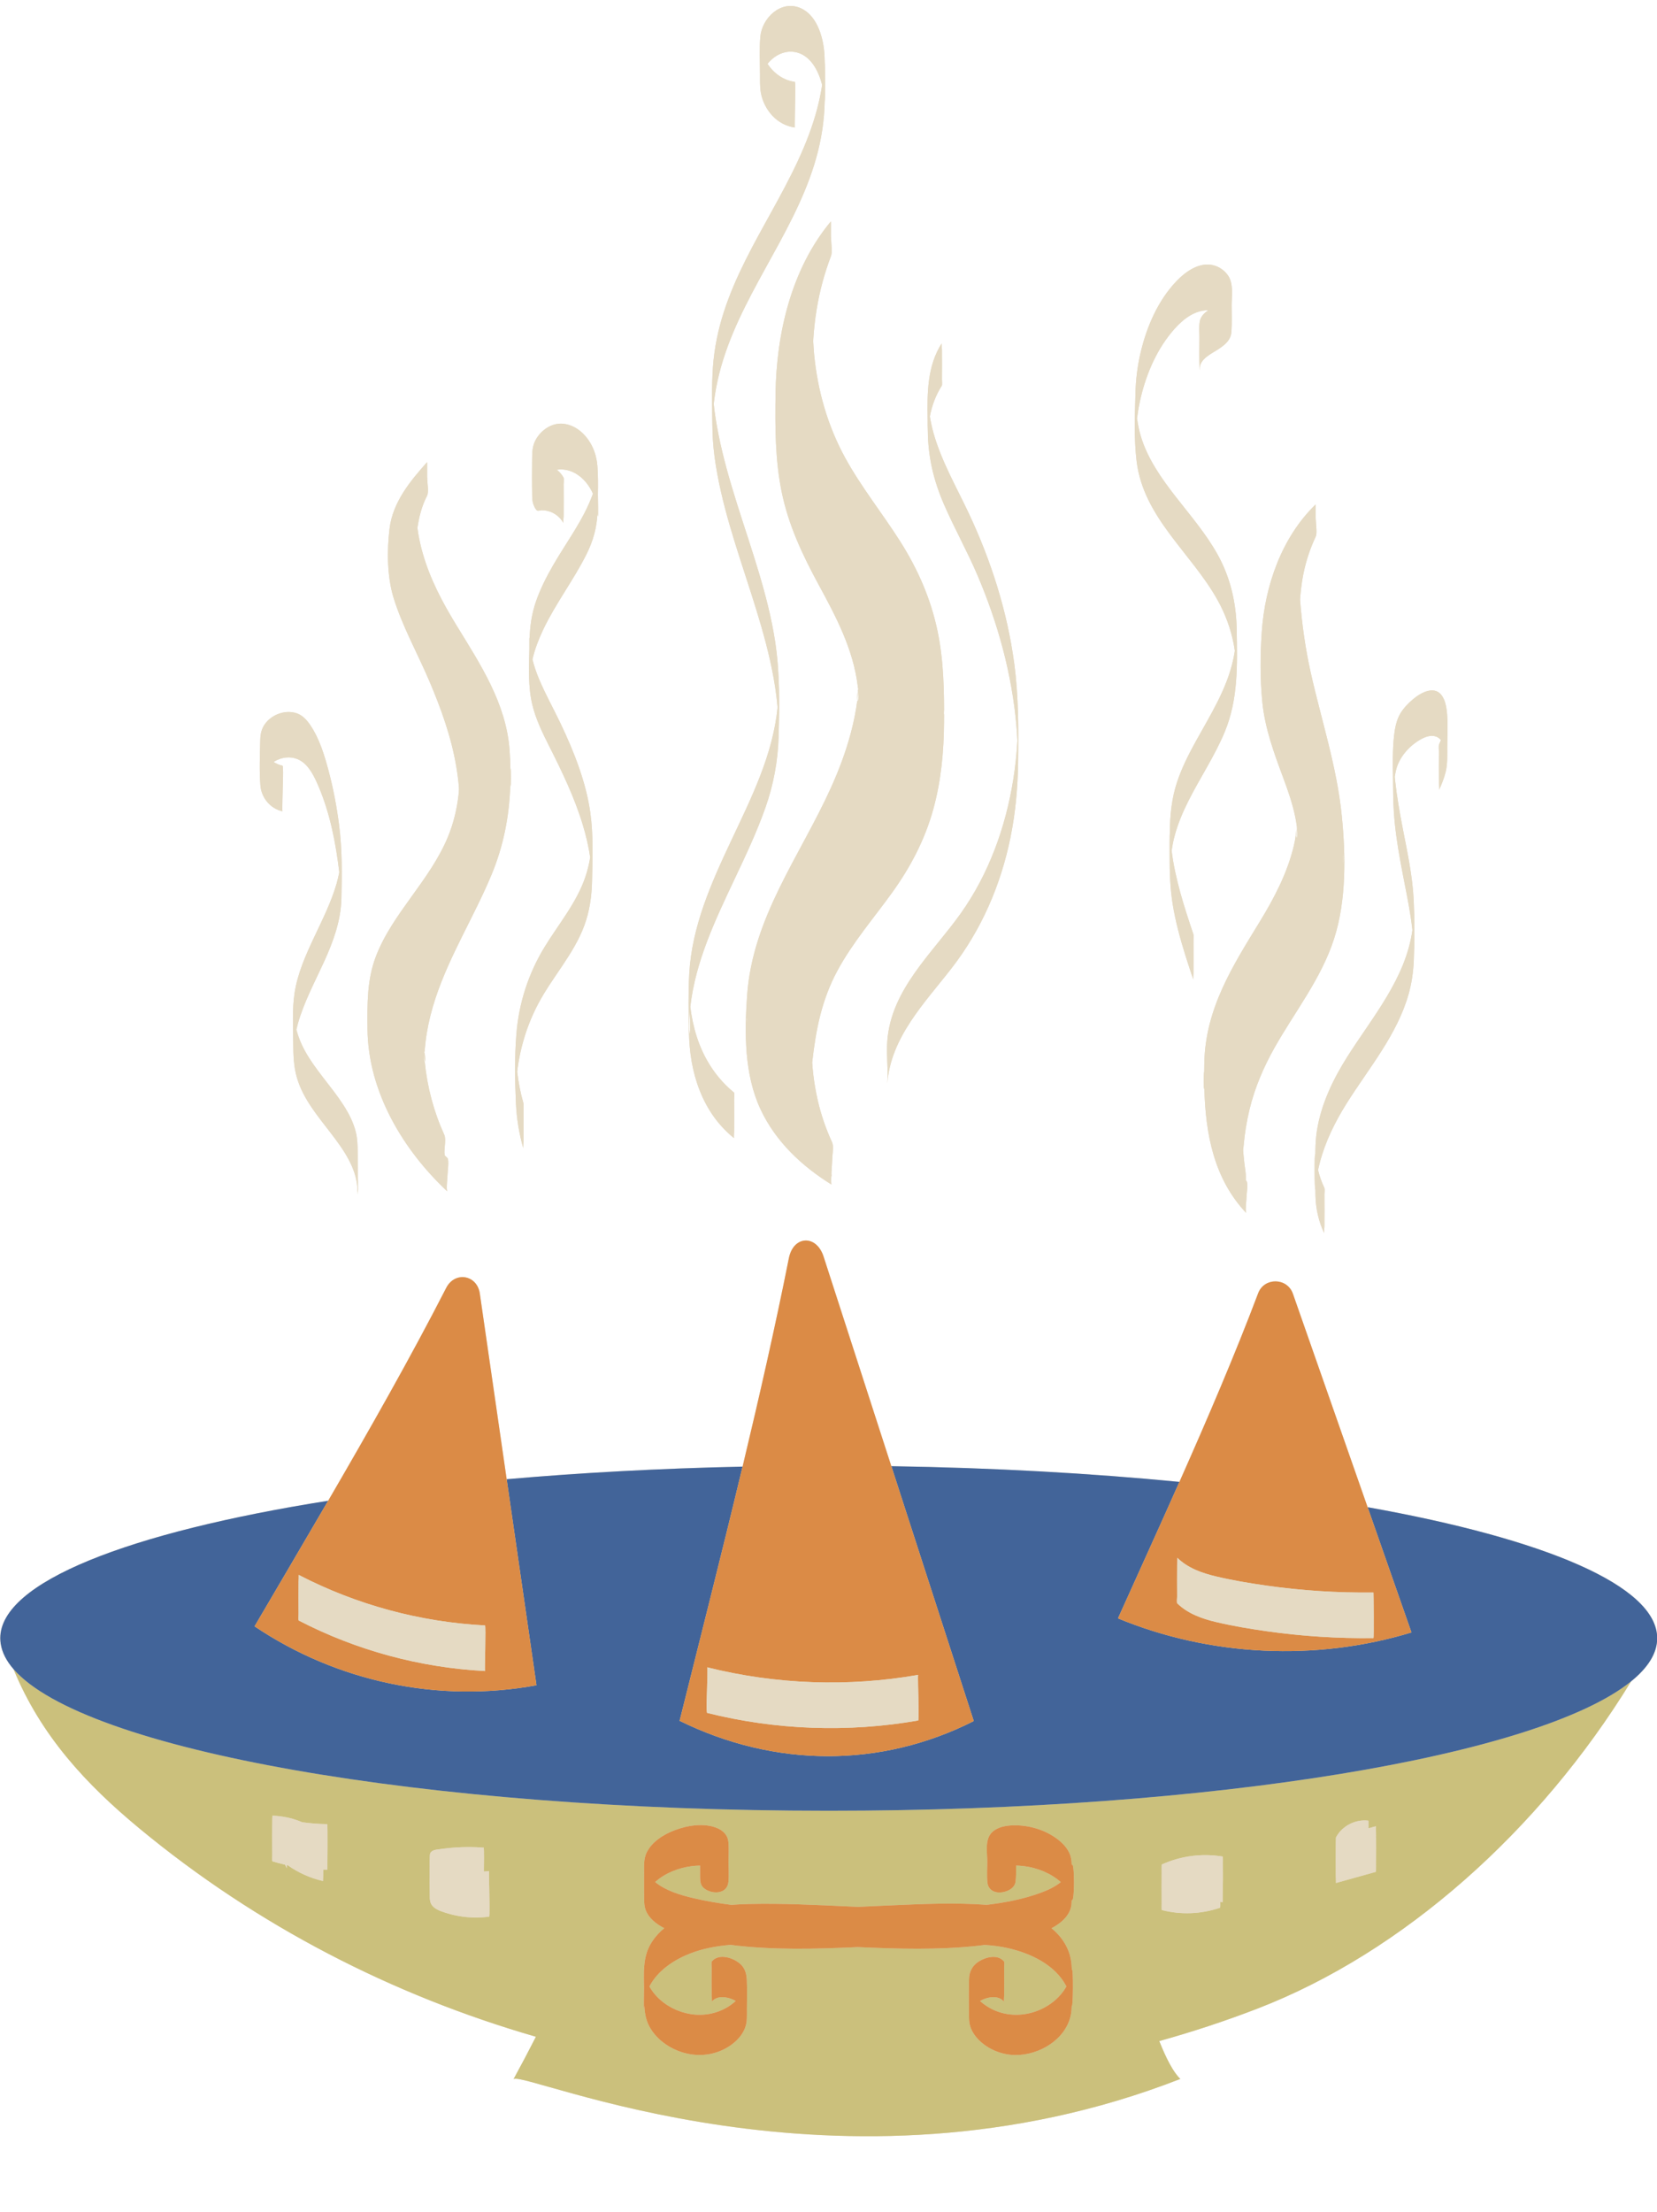
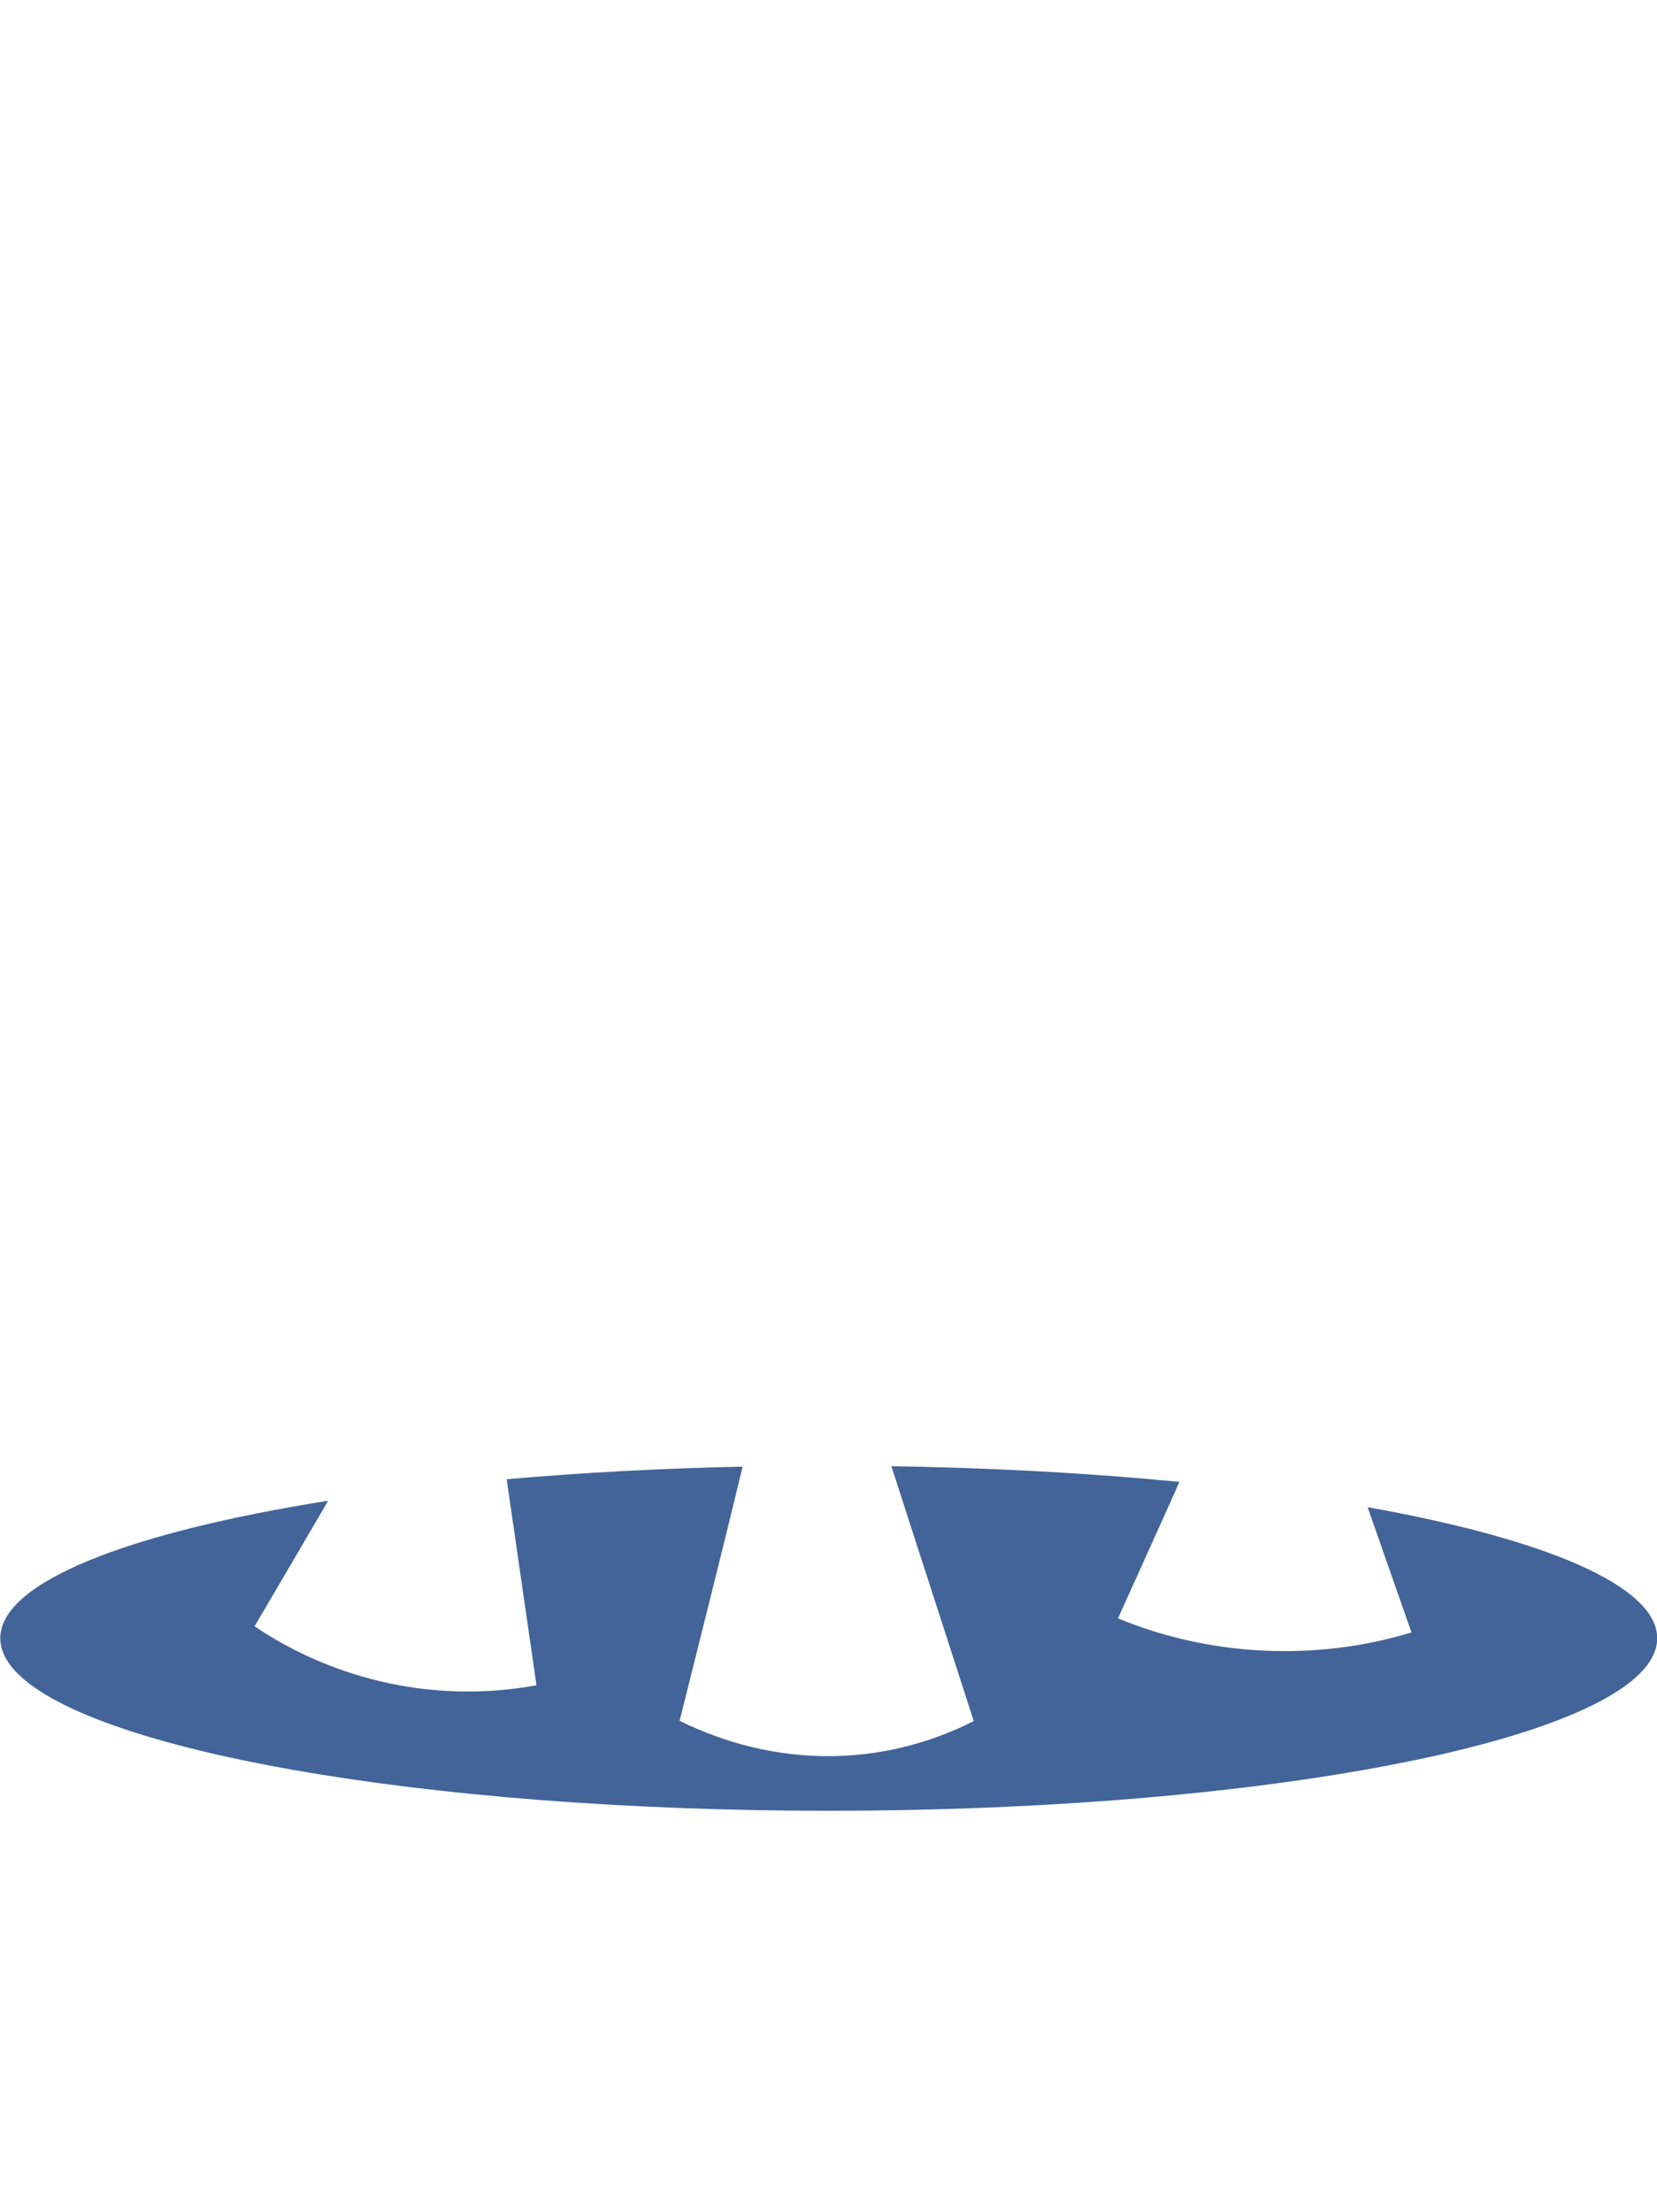
<svg xmlns="http://www.w3.org/2000/svg" height="517.5" preserveAspectRatio="xMidYMid meet" version="1.0" viewBox="-0.0 -1.4 387.8 517.5" width="387.8" zoomAndPan="magnify">
  <g id="change1_2">
-     <path d="M387.845,381.853c0,3.481-2.117,6.859-6.098,10.082 c-21.445,35-53.415,63.45-87.503,76.584c-7.507,2.893-15.164,5.413-22.932,7.574 c1.628,4.085,3.296,7.317,4.929,8.856c-79.857,31.187-153.672-2.115-156.057,0.055 c1.79-3.269,3.547-6.597,5.242-9.924c-33.442-9.65-65.258-25.905-92.892-48.807 C20.226,416.074,9.598,404.735,3.161,389.075c-1.671-1.925-2.678-3.899-2.986-5.909 c-0.058-0.012-0.116-0.022-0.174-0.034l0.166-0.013c-0.062-0.421-0.104-0.843-0.104-1.267 c0-13.128,30.115-24.79,76.741-32.162c9.565-16.427,19.32-33.588,27.628-49.803 c2.021-3.945,7.228-3.065,7.863,1.321l6.287,43.444c17.268-1.518,35.814-2.53,55.208-2.947 c3.933-16.427,7.696-32.984,10.832-48.753c1.062-5.337,6.444-5.588,8.127-0.387l15.862,49.037 c23.949,0.373,46.68,1.653,67.417,3.673c6.531-14.694,13.037-29.852,18.425-44.131 c1.419-3.76,6.807-3.685,8.135,0.108l17.488,49.943C361.556,358.601,387.845,369.588,387.845,381.853z M285.003,139.061c1.763,3.181,3.027,6.616,3.732,10.185c0.106,0.535,0.178,1.076,0.259,1.615 c-0.091,0.587-0.192,1.173-0.312,1.755c-1.467,7.061-5.369,13.164-8.804,19.391 c-1.683,3.052-3.271,6.177-4.377,9.49c-1.273,3.814-1.668,7.715-1.711,11.716 c-0.001,0.067-0.002,0.135-0.002,0.202c-0.05,0.607-0.064,3.215-0.049,5.35 c-0.005,3.829,0.113,7.659,0.729,11.439c0.65,3.986,1.714,7.893,2.912,11.746 c0.611,1.964,1.26,3.915,1.913,5.864c-0.102-0.305,0.036-1.361,0.038-1.562 c0.013-1.257,0.016-2.514,0.016-3.771c-0.001-1.257-0.002-2.514-0.016-3.771 c-0.005-0.46,0.107-1.13-0.038-1.562c-2.138-6.379-4.252-12.85-5.092-19.55 c0.164-1.102,0.379-2.197,0.659-3.275c0.755-2.909,1.935-5.689,3.282-8.369 c2.719-5.41,6.13-10.469,8.468-16.071c3.219-7.714,2.96-15.75,2.828-23.981 c-0.099-6.219-1.468-12.218-4.523-17.671c-2.712-4.84-6.355-9.062-9.748-13.423 c-3.348-4.303-6.579-8.87-8.171-14.148c-0.417-1.383-0.693-2.79-0.886-4.211 c0.163-1.275,0.368-2.545,0.638-3.803c1.246-5.813,3.585-11.587,7.374-16.22 c1.98-2.421,4.621-4.879,7.877-5.217c0.245-0.026,0.496-0.027,0.747-0.017 c-0.86,0.63-1.695,1.396-1.924,2.481c-0.261,1.236-0.102,2.619-0.108,3.867 c-0.01,2.479-0.07,4.973,0.046,7.449c0.024,0.51,0.038-0.203,0.042-0.481 c0.253-2.119,2.923-3.263,4.47-4.304c0.916-0.616,1.843-1.316,2.413-2.282 c0.324-0.549,0.482-1.13,0.523-1.763c0.131-2.043,0.048-4.118,0.046-6.163 c-0.003-2.171,0.474-4.906-0.79-6.852c-0.797-1.226-2.096-2.145-3.515-2.494 c-3.267-0.803-6.46,1.479-8.593,3.707c-4.383,4.578-7.029,10.774-8.443,16.88 c-0.715,3.086-1.097,6.237-1.177,9.403c-0.132,5.22-0.358,10.604,0.269,15.807 C267.603,119.741,278.856,127.972,285.003,139.061z M302.813,196.44 c0.357-1.494,0.537-2.957,0.707-4.443c-0.1-0.753-0.223-1.501-0.374-2.245 c-0.627-3.091-1.665-6.067-2.755-9.008c-2.186-5.898-4.342-11.648-4.967-17.989 c-0.526-5.331-0.491-10.905-0.127-16.246c0.751-11.021,4.727-22.27,12.624-29.905 c-0.05,0.048-0.086,0.138-0.112,0.256c0.039-0.085,0.072-0.172,0.112-0.256c0,1.085,0,2.169,0,3.254 c0.021,0.232,0.036,0.417,0.036,0.523c-0,0.937,0.36,2.934-0.036,3.777 c-1.243,2.644-2.179,5.395-2.79,8.271c-0.277,1.305-0.485,2.625-0.643,3.952 c-0.099,0.837-0.156,1.676-0.224,2.516c0.445,5.803,1.246,11.479,2.521,17.162 c2.494,11.114,6.105,21.967,7.242,33.375c0.928,9.314,1.089,19.753-1.781,28.712 c-3.024,9.44-9.222,17.136-13.99,25.617c-2.531,4.502-4.564,9.243-5.802,14.309 c-0.685,2.802-1.15,5.665-1.399,8.545c-0.029,0.337-0.077,0.714-0.12,1.096 c0.027,0.276,0.057,0.609,0.093,1.052c0.105,1.287,0.266,2.566,0.45,3.843 c0.099,0.69,0.112,1.392,0.092,2.099c0.045,0.048,0.085,0.098,0.13,0.146 c0.458,0.483,0.036,3.124,0.036,3.777c0,0.559-0.374,3.421-0.036,3.777 c-7.592-8.005-9.565-18.509-9.841-29.182c-0.189,0.955-0.188-3.808-0.038-3.837 c0.005-0.697,0.013-1.394,0.027-2.089c0.263-12.764,6.624-22.683,12.99-33.087 C298.217,208.684,301.284,202.843,302.813,196.44z M314.342,198.147 c0.024,0.83,0.033,1.659,0.023,2.486C314.524,199.952,314.475,199.068,314.342,198.147z M303.617,191.16c0.033-0.294,0.068-0.589,0.104-0.886c0-0,0-0.001,0-0.001 C303.683,190.584,303.647,190.888,303.617,191.16z M303.537,192.107 c-0.002-0.018-0.007-0.036-0.009-0.055C303.158,196.135,303.871,194.688,303.537,192.107z M308.21,263.123c-0.247,1.576-0.337,3.156-0.362,4.75c-0.004,0.239-0.004,0.479-0.007,0.719 c-0.272-0.579-0.199,8.659,0.008,8.321c0.011,0.503,0.005,1.006,0.021,1.508 c0.098,3.032,0.745,5.957,2.061,8.696c-0.103-0.214,0.037-1.494,0.038-1.562 c0.013-1.257,0.016-2.514,0.016-3.771c-0.001-1.257-0.002-2.514-0.016-3.771 c-0.004-0.409,0.135-1.202-0.038-1.562c-0.636-1.323-1.112-2.703-1.455-4.119 c0.122-0.591,0.259-1.179,0.412-1.763c1.279-4.883,3.542-9.476,6.214-13.74 c5.212-8.317,11.882-16.095,14.578-25.718c0.713-2.543,1.089-5.162,1.197-7.798 c0.192-4.67,0.202-9.407-0.018-14.076c-0.268-5.68-1.48-11.25-2.56-16.816 c-0.72-3.707-1.371-7.434-1.791-11.189c-0.035-0.312-0.056-0.626-0.088-0.939 c0.113-0.715,0.255-1.425,0.469-2.12c0.879-2.857,3.31-5.434,5.955-6.789 c1.108-0.568,2.485-0.956,3.641-0.294c0.29,0.166,0.53,0.391,0.749,0.638 c-0.144,0.346-0.287,0.692-0.435,1.036c-0.135,0.314-0.035,1.344-0.038,1.562 c-0.013,1.257-0.016,2.514-0.016,3.771c0.001,1.257,0.002,2.514,0.016,3.771 c0.004,0.388,0.182,1.228,0.038,1.562c0.598-1.385,1.189-2.787,1.542-4.259 c0.463-1.936,0.364-3.949,0.372-5.925c0.011-2.724,0.202-5.562-0.108-8.28 c-0.128-1.119-0.371-2.3-0.937-3.287c-1.697-2.956-5.068-1.111-7.005,0.537 c-1.12,0.953-2.226,2.085-2.965,3.367c-0.887,1.537-1.236,3.364-1.432,5.107 c-0.376,3.342-0.299,6.755-0.251,10.127c0.004,0.668,0.011,1.298,0.02,1.808 c0,0.014,0,0.029,0,0.043c0.017,2.709,0.09,5.404,0.355,8.101 c0.421,4.297,1.176,8.557,2.002,12.793c0.617,3.161,1.268,6.316,1.753,9.5 c0.16,1.047,0.292,2.097,0.409,3.15c-1.581,11.313-9.311,20.258-15.229,29.596 C311.985,251.078,309.182,256.91,308.21,263.123z M194.47,50.386c0,1.175,0,2.349,0,3.524 c0.022,0.228,0.039,0.43,0.039,0.555c-0,1.104,0.353,3.049-0.039,4.078 c-1.522,3.997-2.636,8.131-3.334,12.37c-0.405,2.463-0.678,4.95-0.817,7.445 c0.064,1.02,0.11,2.042,0.207,3.061c0.813,8.57,3.201,16.879,7.318,24.361 c3.775,6.86,8.681,12.928,12.855,19.513c4.064,6.41,7.097,13.274,8.688,20.792 c1.503,7.103,1.595,14.279,1.55,21.518c-0.044,6.87-0.687,13.671-2.511,20.297 c-1.979,7.188-5.366,13.589-9.66,19.553c-4.336,6.023-9.227,11.644-12.784,18.236 c-3.671,6.806-5.059,13.854-5.899,21.469c0.069,0.987,0.152,1.975,0.271,2.957 c0.229,1.897,0.552,3.782,0.97,5.643c0.781,3.476,1.917,6.832,3.404,10.048 c0.366,0.791,0.172,2.245,0.08,3.343c-0.027,1.028-0.142,2.225-0.142,2.502 c0,0.17-0.046,0.83-0.086,1.57c0.02,0.293,0.062,0.555,0.148,0.742 c-0.058-0.125-0.11-0.252-0.166-0.377c-0.049,1.016-0.07,2.06,0.065,2.144 c-6.907-4.279-13.108-10.035-16.656-17.666c-3.78-8.131-3.745-17.798-3.116-26.638 c1.299-18.264,12.351-32.502,19.588-48.48c1.911-4.22,3.556-8.581,4.736-13.085 c0.634-2.419,1.135-4.878,1.459-7.363c0.086,0.524,0.382-0.52,0.264-1.907 c-0.016-0.186-0.04-0.37-0.059-0.555c0.035-0.474,0.077-0.947,0.149-1.412 c-0.07,0.445-0.124,0.833-0.172,1.194c-0.027-0.247-0.048-0.495-0.079-0.742 c-1.063-8.656-5.099-16.233-9.158-23.71c-3.77-6.945-7.067-13.92-8.66-21.774 c-1.526-7.521-1.529-15.194-1.42-22.846C181.707,76.444,185.271,61.39,194.47,50.386 c-0.068,0.081-0.109,0.224-0.139,0.393C194.379,50.648,194.42,50.516,194.47,50.386z M174.795,236.733c-0.116,0.042-0.112,0.504-0.041,1.171 C174.761,237.513,174.778,237.123,174.795,236.733z M220.882,165.833 c0.075-0.207,0.056-0.735,0.001-1.333C220.886,164.945,220.887,165.389,220.882,165.833z M86.005,239.24c-0.043-5.787-0.127-11.399,1.962-16.868c1.957-5.123,5.158-9.579,8.308-13.959 c3.199-4.448,6.463-8.933,8.576-14.074c1.286-3.13,2.089-6.452,2.471-9.831 c0.044-0.388,0.06-0.778,0.093-1.166c-0.004-0.304-0.007-0.555-0.016-0.668 c-0.14-1.62-0.355-3.232-0.627-4.833c-1.175-6.904-3.563-13.503-6.282-19.893 c-2.747-6.457-6.293-12.743-8.372-19.478c-1.532-4.962-1.574-11.071-0.946-16.212 c0.76-6.215,4.849-11.126,8.789-15.547c0,1.129,0,2.258,0,3.388 c0.021,0.221,0.038,0.416,0.038,0.531c-0,0.934,0.383,3.092-0.038,3.918 c-1.262,2.476-1.881,4.922-2.272,7.557c0.064,0.481,0.132,0.963,0.214,1.44 c0.256,1.485,0.599,2.954,1.007,4.402c1.719,6.094,4.647,11.589,7.906,16.917 c5.53,9.041,11.656,18.226,12.446,29.25c0.103,1.436,0.166,2.859,0.194,4.274 c0.18,0.253,0.18,4.324-0.031,4.112c-0.254,7.117-1.582,13.997-4.398,20.758 c-4.062,9.753-9.747,18.733-13.088,28.818c-0.9,2.719-1.612,5.499-2.078,8.335 c-0.241,1.464-0.383,2.922-0.515,4.392c-0.04-0.205-0.085-0.42-0.141-0.656 c0.069,0.289,0.098,0.609,0.116,0.935c-0.026,0.293-0.052,0.585-0.078,0.879 c-0.067,0.745,0.06,1.103,0.164,1.015c0.577,5.939,2.119,11.707,4.573,17.101 c0.435,0.955,0.038,2.886,0.038,3.918c0,0.062-0.006,0.142-0.009,0.214l0.094,0.705 c0.2,0.192,0.397,0.39,0.598,0.578c0.46,0.43,0.038,3.296,0.038,3.918 c-0,0.532-0.367,3.61-0.038,3.918C94.372,267.667,86.116,254.03,86.005,239.24z M86.084,234.451 c0.01,0.069,0.013,0.139,0.022,0.208c0.001-0.01,0.001-0.019,0.002-0.029 C86.099,234.567,86.093,234.515,86.084,234.451z M99.394,246.87c0.003,0.035,0.009,0.07,0.012,0.106 c0.119-0.101,0.206-0.794-0.061-2.173c-0.008,0.093-0.017,0.186-0.025,0.279 C99.355,245.685,99.342,246.318,99.394,246.87z M60.939,182.304c-0.267-3.498-0.105-7.087-0.03-10.592 c0.031-1.478,0.342-2.805,1.283-3.979c1.657-2.069,4.669-3.126,7.221-2.273 c1.426,0.476,2.448,1.649,3.261,2.865c2.13,3.185,3.285,7.057,4.258,10.724 c1.096,4.132,1.888,8.353,2.43,12.592c0.729,5.705,0.675,11.472,0.534,17.213 c-0.128,5.223-1.935,10.084-4.08,14.785c-2.173,4.764-4.697,9.428-6.119,14.494 c-0.126,0.448-0.23,0.902-0.336,1.356c0.454,1.701,1.111,3.342,1.965,4.895 c2.519,4.579,6.218,8.349,9.037,12.727c1.278,1.984,2.381,4.118,2.929,6.427 c0.346,1.46,0.395,2.922,0.411,4.416c0.017,1.523,0.036,3.049,0.041,4.574 c0.078,4.245,0.06,5.778-0.058,4.566c-0.008,0.255-0.01,0.51-0.02,0.764 c-0.02,0.514-0.039-0.442-0.041-0.538c-0.007-0.368-0.005-0.736-0.008-1.103 c-0.003-0.046-0.006-0.08-0.009-0.129c-0.021-0.213-0.046-0.425-0.077-0.636 c-0.03-0.21-0.066-0.42-0.106-0.628c-0.109-0.571-0.255-1.134-0.43-1.688 c-0.353-1.121-0.83-2.198-1.38-3.235c-1.183-2.23-2.695-4.268-4.228-6.267 c-3.03-3.952-6.399-7.916-7.855-12.774c-0.808-2.694-0.885-5.404-0.903-8.198 c-0.025-3.872-0.274-7.879,0.308-11.73c0.691-4.567,2.597-8.845,4.545-12.994 c1.933-4.117,4.013-8.209,5.283-12.593c0.255-0.881,0.462-1.775,0.638-2.676 c-0.797-6.776-2.155-13.75-4.819-20.021c-0.943-2.221-2.224-5.039-4.474-6.229 c-1.983-1.049-4.282-0.711-6.088,0.428c0.635,0.411,1.337,0.721,2.091,0.888 c0.272,0.06,0.053,4.897,0.053,5.334c0,0.417-0.159,5.31-0.053,5.334 C63.243,187.767,61.162,185.216,60.939,182.304z M79.85,207.708c0.011,0.224,0.007,0.15,0-0.006 C79.85,207.704,79.85,207.706,79.85,207.708z M122.48,267.276c-0.098-0.341,0.035-1.307,0.038-1.562 c0.013-1.257,0.016-2.514,0.016-3.771c-0.001-1.257-0.002-2.514-0.016-3.771 c-0.005-0.476,0.092-1.107-0.038-1.562c-0.683-2.387-1.146-4.81-1.433-7.261 c0.031-0.264,0.05-0.53,0.086-0.794c0.245-1.805,0.595-3.595,1.051-5.359 c0.877-3.393,2.143-6.687,3.783-9.784c1.66-3.135,3.728-6.023,5.695-8.968 c1.961-2.934,3.842-5.956,5.073-9.279c1.239-3.346,1.751-6.853,1.823-10.407 c0.107-5.278,0.332-10.698-0.391-15.949c-0.504-3.659-1.473-7.242-2.689-10.725 c-1.242-3.557-2.747-7.017-4.372-10.414c-1.626-3.402-3.484-6.703-4.941-10.184 c-0.629-1.503-1.169-3.046-1.557-4.63c0.558-2.38,1.437-4.683,2.484-6.892 c2.921-6.161,7.116-11.605,10.164-17.694c1.559-3.114,2.408-6.208,2.58-9.619 c0.152,1.818,0.182,0.357,0.093-4.348c0.04-2.263,0.058-4.538-0.124-6.772 c-0.119-1.462-0.479-2.897-1.089-4.233c-1.257-2.751-3.672-5.167-6.787-5.55 c-2.75-0.338-5.359,1.484-6.609,3.849c-0.755,1.429-0.766,2.864-0.781,4.449 c-0.027,2.791-0.044,5.586,0.011,8.377c0.013,0.682,0.026,1.364,0.24,2.018 c0.142,0.434,0.532,1.438,0.991,1.63c0.172,0.072,0.813-0.104,1.025-0.105 c0.458-0.002,0.916,0.055,1.361,0.164c1.589,0.388,2.905,1.407,3.703,2.826 c-0.099-0.175,0.038-1.551,0.038-1.562c0.013-1.257,0.016-2.514,0.016-3.771 c-0.001-1.257-0.002-2.514-0.016-3.771c-0.004-0.382,0.143-1.24-0.038-1.562 c-0.399-0.709-0.938-1.312-1.567-1.794c1.475-0.238,3.002,0.068,4.381,0.851 c1.85,1.05,3.223,2.796,4.081,4.727c-0.035,0.101-0.063,0.203-0.099,0.304 c-2.165,5.946-6.168,11.138-9.292,16.595c-1.541,2.693-2.959,5.476-3.963,8.419 c-0.957,2.805-1.373,5.627-1.465,8.558c-0.052-0.628-0.069,0.182-0.05,2.428 c-0.098,4.329-0.327,8.837,0.68,13.048c0.815,3.407,2.364,6.58,3.936,9.691 c3.047,6.03,5.995,12.131,7.936,18.622c0.729,2.437,1.315,4.926,1.679,7.446 c-0.249,1.521-0.609,3.025-1.1,4.486c-2.053,6.11-6.272,11.073-9.589,16.502 c-3.744,6.128-5.992,13.062-6.575,20.221c-0.44,5.401-0.368,10.949-0.111,16.354 C120.92,260.316,121.497,263.841,122.48,267.276z M200.842,160.035 c-0.007-0.072-0.015-0.145-0.023-0.217c-0.208,1.564-0.23,2.381-0.182,2.68 c0.001-0.007,0.002-0.013,0.003-0.019C200.745,161.673,200.782,160.851,200.842,160.035z M217.143,99.401c0,0.022,0.001,0.045,0.001,0.068c0.057,6.043,1.372,11.576,3.78,17.119 c2.434,5.603,5.433,10.938,7.833,16.56c2.402,5.627,4.422,11.419,5.975,17.338 c1.55,5.908,2.634,11.941,3.159,18.027c0.095,1.097,0.163,2.196,0.219,3.296 c-0.005,0.105-0.007,0.21-0.013,0.315c-0.165,2.91-0.478,5.811-0.932,8.69 c-1.773,11.237-5.743,22.274-12.383,31.572c-6.619,9.27-16.219,17.67-17.122,29.746 c-0.247,3.301,0.246,6.657,0,9.946c0.812-10.856,8.759-18.858,15.08-27.014 c6.961-8.982,11.484-19.429,13.747-30.548c1.174-5.768,1.708-11.626,1.788-17.508 c0.106-7.74,0.122-15.496-0.905-23.182c-1.626-12.162-5.396-23.984-10.607-35.072 c-2.926-6.227-6.435-12.24-8.307-18.904c-0.354-1.26-0.622-2.542-0.833-3.834 c0.482-2.545,1.383-4.984,2.794-7.177c0.126-0.196,0.034-1.396,0.035-1.457 c0.013-1.172,0.015-2.344,0.015-3.517c-0.001-1.172-0.002-2.344-0.015-3.517 c-0.003-0.297-0.176-1.238-0.035-1.457c-3.437,5.342-3.419,11.694-3.314,17.85 C217.103,97.911,217.115,98.959,217.143,99.401z M161.243,240.121 c-0.104-4.547-0.18-9.138,0.067-13.682c0.603-11.088,5.154-21.282,9.823-31.188 c4.705-9.983,9.759-20.053,10.845-31.148c-0.081-0.935-0.175-1.869-0.294-2.8 c-0.347-2.728-0.843-5.436-1.443-8.119c-1.187-5.313-2.768-10.527-4.423-15.71 c-3.359-10.522-7.102-21.032-8.587-32.026c-0.357-2.644-0.495-5.291-0.524-7.958 c-0.047-4.324-0.159-8.692,0.147-13.011c0.314-4.425,1.217-8.779,2.585-12.996 c5.41-16.676,17.354-30.459,21.83-47.508c0.475-1.808,0.856-3.641,1.141-5.489 c-0.839-3.363-2.803-7.192-6.514-7.737c-2.445-0.359-4.779,0.891-6.265,2.784 c1.442,2.21,3.693,3.858,6.386,4.226c0.195,0.027,0.053,4.924,0.053,5.334 c0,0.403-0.096,5.328-0.053,5.334c-2.033-0.278-3.843-1.258-5.245-2.752 c-1.386-1.477-2.34-3.374-2.7-5.367c-0.263-1.455-0.193-2.968-0.202-4.437 c-0.017-2.85-0.167-5.776,0.071-8.623c0.366-4.376,4.735-8.661,9.283-6.802 c3.8,1.553,5.304,6.419,5.662,10.14c0.082,0.853,0.113,1.712,0.129,2.572 c0.117,1.03,0.133,8.918-0.008,9.178c-0.013,0.533-0.029,1.066-0.056,1.598 c-0.115,2.261-0.382,4.515-0.793,6.742c-3.297,17.861-15.577,32.061-21.788,48.802 c-1.584,4.269-2.753,8.698-3.288,13.225c-0.017,0.147-0.028,0.295-0.044,0.443 c0.247,2.34,0.63,4.668,1.089,6.974c2.192,11.031,6.226,21.57,9.439,32.319 c1.587,5.307,2.986,10.684,3.831,16.164c1.137,7.371,1.037,14.926,0.823,22.358 c-0.163,5.659-1.188,11.21-3.072,16.549c-2.027,5.744-4.636,11.256-7.235,16.757 c-4.494,9.511-9.177,19.315-10.354,29.87c0.07,0.581,0.152,1.161,0.247,1.739 c0.394,2.396,1.009,4.759,1.889,7.024c1.706,4.393,4.423,8.297,8.08,11.284 c0.164,0.134,0.035,1.313,0.038,1.562c0.013,1.257,0.015,2.514,0.016,3.771 c0.001,1.257-0.002,2.514-0.016,3.771c0.002-0.182-0.091,1.519-0.038,1.562 c-1.783-1.456-3.369-3.122-4.709-4.995c-2.705-3.78-4.354-8.225-5.168-12.781 C161.487,244.777,161.296,242.451,161.243,240.121z M161.466,235.122 c-0.043,0.472-0.089,0.944-0.117,1.42c-0.025,0.428-0.041,0.856-0.059,1.284 C161.198,240.038,161.729,243.468,161.466,235.122z" fill="#e5dac3" />
-   </g>
+     </g>
  <g>
    <g>
      <g id="change2_1">
-         <path d="M193.953,422.216c-95.241,0-174.44-14.295-190.793-33.141 c6.437,15.66,17.065,26.998,29.374,37.199c27.634,22.902,59.451,39.157,92.892,48.807 c-1.694,3.327-3.451,6.655-5.242,9.924c2.385-2.17,76.2,31.132,156.057-0.055 c-1.634-1.539-3.302-4.771-4.929-8.856c7.768-2.162,15.425-4.682,22.932-7.574 c34.088-13.134,66.058-41.584,87.503-76.584C360.238,409.348,284.315,422.216,193.953,422.216z M76.594,436.01c-0.318-0.003-0.636-0.016-0.954-0.026c-0.002,0.369-0.001,0.739-0.005,1.108 c0.003-0.247-0.034,1.563-0.038,1.562c-2.968-0.684-5.762-1.935-8.244-3.685 c-0.067-0.015-0.135-0.027-0.203-0.042c-0.02,0.346-0.026,0.698,0.021,0.789 c-0.156-0.297-0.313-0.593-0.469-0.89c-0.991-0.23-1.977-0.491-2.953-0.787 c-0.094-0.028-0.036-1.388-0.038-1.562c-0.014-1.257-0.015-2.514-0.016-3.771 c-0-0.398,0.004-5.334,0.053-5.334c0.896,0.016,1.783,0.114,2.661,0.259c0-0.009,0-0.017,0-0.026 c0.014,0.011,0.029,0.021,0.044,0.032c1.47,0.247,2.899,0.672,4.262,1.262 c1.945,0.271,3.907,0.424,5.877,0.443C76.71,425.344,76.638,436.01,76.594,436.01z M114.471,446.991c-2.398,0.308-4.827,0.26-7.207-0.17c-1.046-0.189-2.079-0.449-3.089-0.78 c-0.892-0.292-1.825-0.586-2.56-1.192c-0.611-0.504-0.891-1.034-0.978-1.741 c-0.005,0.027-0.016,0.048-0.02,0.077c0-0.087,0-0.173,0-0.26 c-0.005-0.068-0.019-0.127-0.021-0.199c-0.057-2.521-0.041-5.045-0.026-7.566 c0.005-0.814-0.02-1.638,0.032-2.451c0.01-0.161,0.016-0.329,0.069-0.482 c0.309-0.886,1.537-0.918,2.304-1.031c1.127-0.166,2.26-0.29,3.395-0.372 c2.273-0.164,4.554-0.153,6.827,0.015c0.135,0.01,0.053,4.937,0.053,5.334 c0,0.04-0.001,0.136-0.001,0.257c0.407-0.031,0.814-0.053,1.219-0.105 c-0.061,0.008,0.053,4.939,0.053,5.334C114.524,442.072,114.632,446.97,114.471,446.991z M246.93,450.418c1.831,1.754,3.208,3.978,3.669,6.493c0.148,0.81,0.221,1.64,0.257,2.476 c0.385-0.567,0.29,9.324-0.029,8.428c-0.022,0.74-0.073,1.478-0.22,2.193 c-1.183,5.742-7.386,9.385-12.939,9.355c-2.932-0.016-5.903-1.12-8.1-3.068 c-0.989-0.877-1.843-1.948-2.337-3.182c-0.518-1.294-0.455-2.655-0.467-4.026 c-0.02-2.302-0.034-4.608,0.013-6.91c0.012-0.584,0.021-1.167,0.154-1.739 c0.259-1.11,0.863-2.032,1.777-2.71c1.66-1.231,4.738-2.128,6.271-0.25 c0.162,0.198,0.03,1.1,0.033,1.377c0.012,1.108,0.013,2.217,0.014,3.325 c0,1.108-0.002,2.217-0.014,3.325c0.001-0.091-0.103,1.291-0.033,1.377 c-1.216-1.489-3.433-1.178-5.004-0.481c-0.215,0.095-0.42,0.202-0.619,0.317 c0.876,0.783,1.856,1.426,2.733,1.87c3.138,1.589,6.778,1.745,10.098,0.637 c3.037-1.014,5.815-3.087,7.388-5.908c-0.019-0.037-0.032-0.075-0.052-0.112 c-2.613-4.987-8.356-7.656-13.603-8.852c-1.795-0.409-3.609-0.624-5.433-0.749 c-0.564,0.07-1.128,0.145-1.693,0.205c-9.327,0.996-18.683,0.723-28.039,0.302 c-9.959,0.452-19.94,0.734-29.818-0.521c-3.237,0.272-6.428,0.848-9.471,2.039 c-3.797,1.486-7.598,4.033-9.475,7.698c0.469,0.838,1.048,1.614,1.706,2.311 c2.074,2.198,4.907,3.645,7.882,4.132c3.039,0.498,6.17-0.069,8.8-1.689 c0.587-0.362,1.214-0.834,1.81-1.373c-0.193-0.111-0.393-0.216-0.601-0.308 c-1.572-0.697-3.788-1.008-5.004,0.481c0.126-0.154-0.031-1.134-0.033-1.377 c-0.012-1.108-0.013-2.217-0.014-3.325c-0-1.108,0.002-2.217,0.014-3.325 c-0,0.013-0.078-1.241,0.033-1.377c1.7-2.081,5.32-0.824,6.901,0.793 c0.911,0.932,1.229,2.165,1.289,3.431c0.109,2.295,0.042,4.611,0.028,6.908 c-0.006,0.947,0.038,1.933-0.065,2.878c-0.321,2.942-2.748,5.233-5.264,6.507 c-3.024,1.531-6.515,1.734-9.741,0.751c-2.805-0.855-5.39-2.592-7.098-4.993 c-1.344-1.89-1.727-3.835-1.841-5.916c-0.123,1.678-0.146,0.307-0.068-4.121 c-0.059-3.46-0.276-7.068,1.456-10.177c0.829-1.488,1.973-2.765,3.278-3.853 c-1.895-0.986-3.689-2.364-4.399-4.396c-0.242-0.693-0.282-1.39-0.3-2.117 c-0.052-2.143-0.029-4.291-0.017-6.434c0.009-1.552-0.13-3.154,0.53-4.602 c1.219-2.675,4.085-4.417,6.734-5.409c2.968-1.112,6.803-1.716,9.822-0.466 c1.349,0.559,2.466,1.614,2.627,3.122c0.164,1.54,0.047,3.157,0.047,4.703 c0,1.586,0.133,3.246-0.035,4.822c-0.285,2.666-3.358,2.891-5.277,1.732 c-0.913-0.552-1.193-1.199-1.286-2.028c-0.003,0.026-0.015,0.05-0.017,0.076 c0.001-0.06,0.002-0.121,0.003-0.181c-0.028-0.304-0.034-0.632-0.038-0.989 c-0.009-0.827-0.001-1.654-0.002-2.481c-0.719,0.008-1.403,0.06-1.988,0.136 c-3.048,0.396-6.22,1.613-8.532,3.715c2.507,2.056,5.856,3.035,8.952,3.765 c2.944,0.694,5.911,1.202,8.894,1.573c1.422-0.111,2.852-0.172,4.28-0.204 c7.762-0.174,15.52,0.225,23.271,0.579c0.702,0.032,1.404,0.063,2.106,0.094 c2.417-0.11,4.829-0.227,7.233-0.332c7.598-0.335,15.288-0.704,22.885-0.145 c4.277-0.508,8.527-1.332,12.496-2.777c1.627-0.592,3.406-1.381,4.816-2.534 c-0.279-0.25-0.565-0.49-0.863-0.712c-2.555-1.905-5.755-2.947-8.921-3.14 c-0.217-0.013-0.447-0.02-0.682-0.023c0.029,1.245,0.028,2.491-0.107,3.695 c-0.13,1.153-0.984,1.854-2.03,2.26c-1.11,0.431-2.55,0.541-3.568-0.184 c-0.588-0.419-0.901-1.022-0.984-1.726c-0.193-1.628-0.048-3.351-0.048-4.99 c0-2.161-0.629-5.197,1.152-6.881c1.306-1.235,3.304-1.551,5.031-1.583 c3.617-0.068,7.42,1.062,10.302,3.277c1.123,0.863,2.151,1.936,2.745,3.239 c0.401,0.88,0.506,1.816,0.529,2.764c0.724-1.277,0.704,9.404-0.006,8.151 c-0.008,0.198-0.01,0.397-0.022,0.594c-0.033,0.564-0.101,1.106-0.289,1.642 c-0.42,1.204-1.267,2.202-2.244,2.999c-0.669,0.546-1.401,1.008-2.167,1.417 C246.37,449.942,246.664,450.163,246.93,450.418z M286.161,443.594 c-0.188-0.031-0.377-0.046-0.566-0.073c0.005,0.424,0.005,1.353-0.042,1.369 c-4.391,1.51-9.134,1.703-13.633,0.557c-0.084-0.021-0.036-1.393-0.038-1.562 c-0.014-1.257-0.015-2.514-0.016-3.771c-0.001-1.257,0.002-2.514,0.016-3.771 c-0.002,0.194-0.039-1.528,0.038-1.562c4.453-2.016,9.42-2.66,14.241-1.853 c0.067,0.011,0.036,1.4,0.038,1.562c0.014,1.257,0.015,2.514,0.016,3.771 C286.214,438.668,286.095,443.583,286.161,443.594z M322.003,436.505 c-3.112,0.869-6.223,1.738-9.335,2.607c0-0.164,0-0.328,0-0.492 c-0.012-0.421-0.037-0.973-0.038-1.07c-0.014-1.257-0.015-2.514-0.016-3.771 c-0.001-1.257,0.002-2.514,0.016-3.771c0.002-0.368,0.007-0.735,0.017-1.103 c-0.001-0.153,0.006-0.307,0.021-0.459c1.437-2.696,4.537-4.283,7.564-3.919 c0.057,0.007,0.036,1.403,0.038,1.562c0.001,0.078,0,0.156,0.001,0.234 c0.578-0.161,1.155-0.323,1.732-0.484c-0.029,0.008,0.036,1.403,0.038,1.562 c0.014,1.257,0.015,2.514,0.016,3.771c0.001,1.257-0.002,2.514-0.016,3.771 C322.044,434.723,322.063,436.489,322.003,436.505z M0.166,383.12 c0.002,0.015,0.006,0.031,0.008,0.046c-0.058-0.012-0.116-0.022-0.174-0.034L0.166,383.12z" fill="#cbc07c" />
-       </g>
+         </g>
    </g>
    <g id="change3_1">
      <path d="M387.845,381.853c0,3.481-2.117,6.859-6.098,10.082 c-21.509,17.413-97.433,30.281-187.794,30.281c-95.241,0-174.44-14.295-190.793-33.141 c-1.671-1.925-2.678-3.899-2.986-5.909c-0.002-0.015-0.006-0.031-0.008-0.046 c-0.062-0.421-0.104-0.843-0.104-1.267c0-13.128,30.115-24.79,76.741-32.162 c-5.946,10.211-11.819,20.14-17.225,29.377c19.379,13.04,43.151,18.006,65.978,13.784l-6.975-48.198 c17.268-1.518,35.814-2.53,55.208-2.947c-4.941,20.636-10.151,41.066-14.732,59.467 c22.375,11.008,47.179,11.027,68.841,0.054l-19.287-59.623c23.949,0.373,46.68,1.653,67.417,3.673 c-4.935,11.102-9.884,21.939-14.376,31.927c21.584,8.917,46.331,10.103,68.683,3.292l-10.259-29.298 C361.556,358.601,387.845,369.588,387.845,381.853z" fill="#426499" />
    </g>
    <g id="change4_1">
-       <path d="M320.075,351.199l-17.488-49.943c-1.328-3.793-6.716-3.868-8.135-0.108 c-5.388,14.278-11.894,29.437-18.425,44.131c-4.935,11.102-9.884,21.939-14.376,31.927 c21.584,8.917,46.331,10.103,68.683,3.292L320.075,351.199z M296.373,380.203 c-3.948-0.564-7.907-1.224-11.789-2.145c-3.308-0.785-6.579-1.944-9.057-4.362 c-0.175-0.171-0.035-1.287-0.038-1.562c-0.013-1.257-0.015-2.514-0.016-3.771 c-0.001-1.257,0.002-2.514,0.016-3.771c-0.002,0.153,0.103-1.499,0.038-1.562 c2.48,2.419,5.748,3.574,9.057,4.362c3.881,0.924,7.841,1.581,11.789,2.145 c8.3,1.186,16.683,1.714,25.066,1.616c0.039-0,0.12,10.666,0,10.667 C313.055,381.918,304.672,381.389,296.373,380.203z M227.897,401.228l-19.287-59.623l-15.862-49.037 c-1.682-5.201-7.065-4.95-8.127,0.387c-3.136,15.768-6.899,32.325-10.832,48.753 c-4.941,20.636-10.151,41.066-14.732,59.467C181.432,412.182,206.235,412.202,227.897,401.228z M165.52,399.329c-0.297-0.074-0.053-4.887-0.053-5.334c-0-0.423,0.18-5.302,0.053-5.334 c16.124,4.029,32.992,4.632,49.363,1.77c-0.105,0.018,0.053,4.93,0.053,5.334 c0,0.425,0.142,5.3-0.053,5.334C198.512,403.961,181.644,403.357,165.52,399.329z M112.294,301.21c-0.635-4.386-5.842-5.266-7.863-1.321c-8.308,16.215-18.063,33.376-27.628,49.803 c-5.946,10.211-11.819,20.14-17.225,29.377c19.379,13.04,43.151,18.006,65.978,13.784l-6.975-48.198 L112.294,301.21z M113.509,389.523c-15.184-0.789-30.095-4.824-43.597-11.817 c-0.129-0.067-0.036-1.36-0.038-1.562c-0.013-1.257-0.015-2.514-0.016-3.771 c-0.001-1.257,0.002-2.514,0.016-3.771c-0.002,0.226,0.064-1.548,0.038-1.562 c13.502,6.994,28.413,11.028,43.597,11.817C113.774,378.87,113.403,389.517,113.509,389.523z M248.255,448.288c-0.669,0.546-1.401,1.008-2.167,1.417c0.281,0.237,0.576,0.458,0.842,0.713 c1.831,1.754,3.208,3.978,3.669,6.493c0.148,0.81,0.221,1.64,0.257,2.476 c0.385-0.567,0.29,9.324-0.029,8.428c-0.022,0.74-0.073,1.478-0.22,2.193 c-1.183,5.742-7.386,9.385-12.939,9.355c-2.932-0.016-5.903-1.12-8.1-3.068 c-0.989-0.877-1.843-1.948-2.337-3.182c-0.518-1.294-0.455-2.655-0.467-4.026 c-0.02-2.302-0.034-4.608,0.013-6.91c0.012-0.584,0.021-1.167,0.154-1.739 c0.259-1.11,0.863-2.032,1.777-2.71c1.66-1.231,4.738-2.128,6.271-0.25 c0.162,0.198,0.03,1.1,0.033,1.377c0.012,1.108,0.013,2.217,0.014,3.325 c0,1.108-0.002,2.217-0.014,3.325c0.001-0.091-0.103,1.291-0.033,1.377 c-1.216-1.489-3.433-1.178-5.004-0.481c-0.215,0.095-0.42,0.202-0.619,0.317 c0.876,0.783,1.856,1.426,2.733,1.87c3.138,1.589,6.778,1.745,10.098,0.637 c3.037-1.014,5.815-3.087,7.388-5.908c-0.019-0.037-0.032-0.075-0.052-0.112 c-2.613-4.987-8.356-7.656-13.603-8.852c-1.795-0.409-3.609-0.624-5.433-0.749 c-0.564,0.07-1.128,0.145-1.693,0.205c-9.327,0.996-18.683,0.723-28.039,0.302 c-9.959,0.452-19.94,0.734-29.818-0.521c-3.237,0.272-6.428,0.848-9.471,2.039 c-3.797,1.486-7.598,4.033-9.475,7.698c0.469,0.838,1.048,1.614,1.706,2.311 c2.074,2.198,4.907,3.645,7.882,4.132c3.039,0.498,6.17-0.069,8.8-1.689 c0.587-0.362,1.214-0.834,1.81-1.373c-0.193-0.111-0.393-0.216-0.601-0.308 c-1.572-0.697-3.788-1.008-5.004,0.481c0.126-0.154-0.031-1.134-0.033-1.377 c-0.012-1.108-0.013-2.217-0.014-3.325c-0-1.108,0.002-2.217,0.014-3.325 c-0,0.013-0.078-1.241,0.033-1.377c1.7-2.081,5.32-0.824,6.901,0.793 c0.911,0.932,1.229,2.165,1.289,3.431c0.109,2.295,0.042,4.611,0.028,6.908 c-0.006,0.947,0.038,1.933-0.065,2.878c-0.321,2.942-2.748,5.233-5.264,6.507 c-3.024,1.531-6.515,1.734-9.741,0.751c-2.805-0.855-5.39-2.592-7.098-4.993 c-1.344-1.89-1.727-3.835-1.841-5.916c-0.123,1.678-0.146,0.307-0.068-4.121 c-0.059-3.46-0.276-7.068,1.456-10.177c0.829-1.488,1.973-2.765,3.278-3.853 c-1.895-0.986-3.689-2.364-4.399-4.396c-0.242-0.693-0.282-1.39-0.3-2.117 c-0.052-2.143-0.029-4.291-0.017-6.434c0.009-1.552-0.13-3.154,0.53-4.602 c1.219-2.675,4.085-4.417,6.734-5.409c2.968-1.112,6.803-1.716,9.822-0.466 c1.349,0.559,2.466,1.614,2.627,3.122c0.164,1.54,0.047,3.157,0.047,4.703 c0,1.586,0.133,3.246-0.035,4.822c-0.285,2.666-3.358,2.891-5.277,1.732 c-0.913-0.552-1.193-1.199-1.286-2.028c-0.003,0.026-0.015,0.05-0.017,0.076 c0.001-0.06,0.002-0.121,0.003-0.181c-0.028-0.304-0.034-0.632-0.038-0.989 c-0.009-0.827-0.001-1.654-0.002-2.481c-0.719,0.008-1.403,0.06-1.988,0.136 c-3.048,0.396-6.22,1.613-8.532,3.715c2.507,2.056,5.856,3.035,8.952,3.765 c2.944,0.694,5.911,1.202,8.894,1.573c1.422-0.111,2.852-0.172,4.28-0.204 c7.762-0.174,15.52,0.225,23.271,0.579c0.702,0.032,1.404,0.063,2.106,0.094 c2.417-0.11,4.829-0.227,7.233-0.332c7.598-0.335,15.288-0.704,22.885-0.145 c4.277-0.508,8.527-1.332,12.496-2.777c1.627-0.592,3.406-1.381,4.816-2.534 c-0.279-0.25-0.565-0.49-0.863-0.712c-2.555-1.905-5.755-2.947-8.921-3.14 c-0.217-0.013-0.447-0.02-0.682-0.023c0.029,1.245,0.028,2.491-0.107,3.695 c-0.13,1.153-0.984,1.854-2.03,2.26c-1.11,0.431-2.55,0.541-3.568-0.184 c-0.588-0.419-0.901-1.022-0.984-1.726c-0.193-1.628-0.048-3.351-0.048-4.99 c0-2.161-0.629-5.197,1.152-6.881c1.306-1.235,3.304-1.551,5.031-1.583 c3.617-0.068,7.42,1.062,10.302,3.277c1.123,0.863,2.151,1.936,2.745,3.239 c0.401,0.88,0.506,1.816,0.529,2.764c0.724-1.277,0.704,9.404-0.006,8.151 c-0.008,0.198-0.01,0.397-0.022,0.594c-0.033,0.564-0.101,1.106-0.289,1.642 C250.079,446.493,249.232,447.491,248.255,448.288z" fill="#db8b46" />
-     </g>
+       </g>
    <g id="change1_1">
-       <path d="M194.331,50.779c0.03-0.169,0.071-0.312,0.139-0.393 c-9.198,11.004-12.762,26.058-12.966,40.361c-0.109,7.652-0.106,15.324,1.42,22.846 c1.593,7.854,4.891,14.829,8.66,21.774c4.059,7.477,8.094,15.055,9.158,23.71 c0.03,0.247,0.052,0.494,0.079,0.742c0.048-0.362,0.103-0.749,0.172-1.194 c-0.073,0.464-0.114,0.937-0.149,1.412c0.019,0.185,0.043,0.37,0.059,0.555 c0.119,1.387-0.178,2.431-0.264,1.907c-0.323,2.485-0.825,4.944-1.459,7.363 c-1.18,4.504-2.825,8.865-4.736,13.085c-7.237,15.978-18.289,30.216-19.588,48.48 c-0.629,8.84-0.664,18.507,3.116,26.638c3.548,7.631,9.749,13.387,16.656,17.666 c-0.135-0.084-0.114-1.128-0.065-2.144c0.057,0.125,0.108,0.252,0.166,0.377 c-0.086-0.186-0.128-0.448-0.148-0.742c0.04-0.74,0.086-1.4,0.086-1.57 c0-0.278,0.115-1.474,0.142-2.502c0.092-1.098,0.286-2.552-0.08-3.343 c-1.487-3.216-2.623-6.572-3.404-10.048c-0.418-1.862-0.741-3.747-0.97-5.643 c-0.119-0.982-0.202-1.969-0.271-2.957c0.84-7.615,2.227-14.664,5.899-21.469 c3.556-6.593,8.448-12.214,12.784-18.236c4.294-5.964,7.681-12.365,9.66-19.553 c1.824-6.626,2.468-13.427,2.511-20.297c0.046-7.239-0.047-14.415-1.55-21.518 c-1.591-7.518-4.625-14.382-8.688-20.792c-4.175-6.585-9.081-12.653-12.855-19.513 c-4.117-7.483-6.505-15.792-7.318-24.361c-0.097-1.019-0.143-2.041-0.207-3.061 c0.139-2.495,0.411-4.982,0.817-7.445c0.698-4.239,1.811-8.372,3.334-12.37 c0.392-1.03,0.039-2.974,0.039-4.078c0-0.125-0.017-0.327-0.039-0.555c0-1.175,0-2.349,0-3.524 C194.42,50.516,194.379,50.648,194.331,50.779z M174.754,237.904c-0.071-0.668-0.076-1.13,0.041-1.171 C174.778,237.123,174.761,237.513,174.754,237.904z M220.883,164.501c0.055,0.598,0.074,1.125-0.001,1.333 C220.887,165.389,220.886,164.945,220.883,164.501z M200.641,162.479 c-0.001,0.007-0.002,0.013-0.003,0.019c-0.049-0.299-0.026-1.116,0.182-2.68 c0.008,0.072,0.016,0.145,0.023,0.217C200.782,160.851,200.745,161.673,200.641,162.479z M119.261,174.113c-0.79-11.024-6.916-20.209-12.446-29.25c-3.259-5.329-6.187-10.823-7.906-16.917 c-0.408-1.448-0.751-2.917-1.007-4.402c-0.082-0.477-0.151-0.958-0.214-1.44 c0.391-2.635,1.01-5.081,2.272-7.557c0.421-0.826,0.038-2.984,0.038-3.918 c0-0.115-0.017-0.31-0.038-0.531c0-1.129,0-2.258,0-3.388c-3.941,4.421-8.029,9.332-8.789,15.547 c-0.629,5.141-0.586,11.249,0.946,16.212c2.079,6.735,5.625,13.022,8.372,19.478 c2.719,6.39,5.107,12.988,6.282,19.893c0.272,1.601,0.488,3.214,0.627,4.833 c0.01,0.113,0.012,0.364,0.016,0.668c-0.033,0.389-0.049,0.779-0.093,1.166 c-0.382,3.378-1.184,6.7-2.471,9.831c-2.113,5.141-5.377,9.627-8.576,14.074 c-3.151,4.381-6.351,8.836-8.308,13.959c-2.089,5.469-2.005,11.081-1.962,16.868 c0.11,14.79,8.367,28.426,18.694,38.088c-0.329-0.308,0.038-3.386,0.038-3.918 c0-0.622,0.422-3.488-0.038-3.918c-0.201-0.188-0.398-0.387-0.598-0.578l-0.094-0.705 c0.003-0.072,0.009-0.152,0.009-0.214c0-1.033,0.397-2.963-0.038-3.918 c-2.454-5.394-3.996-11.162-4.573-17.101c-0.104,0.088-0.231-0.27-0.164-1.015 c0.026-0.294,0.052-0.586,0.078-0.879c-0.019-0.326-0.047-0.646-0.116-0.935 c0.057,0.236,0.102,0.451,0.141,0.656c0.132-1.47,0.274-2.928,0.515-4.392 c0.466-2.836,1.177-5.616,2.078-8.335c3.34-10.086,9.025-19.065,13.088-28.818 c2.816-6.762,4.145-13.641,4.398-20.758c0.212,0.212,0.211-3.859,0.031-4.112 C119.427,176.972,119.364,175.549,119.261,174.113z M86.106,234.659 c-0.009-0.069-0.012-0.139-0.022-0.208c0.009,0.064,0.015,0.116,0.023,0.179 C86.107,234.639,86.107,234.649,86.106,234.659z M99.321,245.081c0.008-0.093,0.017-0.186,0.025-0.279 c0.267,1.379,0.18,2.072,0.061,2.173c-0.003-0.035-0.009-0.07-0.012-0.106 C99.342,246.318,99.355,245.685,99.321,245.081z M294.836,214.211 c-6.366,10.404-12.727,20.322-12.99,33.087c-0.014,0.695-0.022,1.392-0.027,2.089 c-0.15,0.029-0.151,4.792,0.038,3.837c0.277,10.674,2.249,21.177,9.841,29.182 c-0.338-0.357,0.036-3.218,0.036-3.777c0-0.653,0.421-3.294-0.036-3.777 c-0.045-0.047-0.085-0.098-0.13-0.146c0.02-0.707,0.008-1.41-0.092-2.099 c-0.184-1.277-0.346-2.556-0.45-3.843c-0.036-0.443-0.066-0.776-0.093-1.052 c0.043-0.382,0.091-0.758,0.12-1.096c0.25-2.88,0.714-5.742,1.399-8.545 c1.238-5.066,3.271-9.807,5.802-14.309c4.769-8.482,10.966-16.178,13.99-25.617 c2.87-8.959,2.71-19.398,1.781-28.712c-1.137-11.408-4.748-22.261-7.242-33.375 c-1.275-5.683-2.076-11.36-2.521-17.162c0.068-0.839,0.125-1.678,0.224-2.516 c0.157-1.326,0.365-2.647,0.643-3.952c0.611-2.876,1.547-5.627,2.79-8.271 c0.396-0.844,0.036-2.84,0.036-3.777c0-0.106-0.015-0.291-0.036-0.523c0-1.085,0-2.169,0-3.254 c-0.04,0.085-0.073,0.172-0.112,0.256c0.026-0.119,0.062-0.208,0.112-0.256 c-7.897,7.635-11.873,18.885-12.624,29.905c-0.364,5.341-0.399,10.915,0.127,16.246 c0.625,6.341,2.781,12.091,4.967,17.989c1.09,2.941,2.129,5.918,2.755,9.008 c0.151,0.744,0.274,1.492,0.374,2.245c-0.169,1.486-0.35,2.948-0.707,4.443 C301.284,202.843,298.217,208.684,294.836,214.211z M314.365,200.633 c0.01-0.827,0.001-1.656-0.023-2.486C314.475,199.068,314.524,199.952,314.365,200.633z M303.721,190.274c0,0,0,0.001,0,0.001c-0.036,0.297-0.07,0.592-0.104,0.886 C303.647,190.888,303.683,190.584,303.721,190.274z M303.528,192.052 c0.002,0.018,0.007,0.036,0.009,0.055C303.871,194.688,303.158,196.135,303.528,192.052z M113.509,389.523c-15.184-0.789-30.095-4.824-43.597-11.817c-0.129-0.067-0.036-1.36-0.038-1.562 c-0.013-1.257-0.015-2.514-0.016-3.771c-0.001-1.257,0.002-2.514,0.016-3.771 c-0.002,0.226,0.064-1.548,0.038-1.562c13.502,6.994,28.413,11.028,43.597,11.817 C113.774,378.87,113.403,389.517,113.509,389.523z M214.936,395.765 c0,0.425,0.142,5.3-0.053,5.334c-16.371,2.863-33.239,2.259-49.363-1.77 c-0.297-0.074-0.053-4.887-0.053-5.334c-0-0.423,0.18-5.302,0.053-5.334 c16.124,4.029,32.992,4.632,49.363,1.77C214.777,390.45,214.936,395.362,214.936,395.765z M296.373,380.203c-3.948-0.564-7.907-1.224-11.789-2.145c-3.308-0.785-6.579-1.944-9.057-4.362 c-0.175-0.171-0.035-1.287-0.038-1.562c-0.013-1.257-0.015-2.514-0.016-3.771 c-0.001-1.257,0.002-2.514,0.016-3.771c-0.002,0.153,0.103-1.499,0.038-1.562 c2.48,2.419,5.748,3.574,9.057,4.362c3.881,0.924,7.841,1.581,11.789,2.145 c8.3,1.186,16.683,1.714,25.066,1.616c0.039-0,0.12,10.666,0,10.667 C313.055,381.918,304.672,381.389,296.373,380.203z M114.524,441.657 c0,0.415,0.108,5.313-0.053,5.334c-2.398,0.308-4.827,0.26-7.207-0.17 c-1.046-0.189-2.079-0.449-3.089-0.78c-0.892-0.292-1.825-0.586-2.56-1.192 c-0.611-0.504-0.891-1.034-0.978-1.741c-0.005,0.027-0.016,0.048-0.02,0.077 c0-0.087,0-0.173,0-0.26c-0.005-0.068-0.019-0.127-0.021-0.199 c-0.057-2.521-0.041-5.045-0.026-7.566c0.005-0.814-0.02-1.638,0.032-2.451 c0.01-0.161,0.016-0.329,0.069-0.482c0.309-0.886,1.537-0.918,2.304-1.031 c1.127-0.166,2.26-0.29,3.395-0.372c2.273-0.164,4.554-0.153,6.827,0.015 c0.135,0.01,0.053,4.937,0.053,5.334c0,0.04-0.001,0.136-0.001,0.257 c0.407-0.031,0.814-0.053,1.219-0.105C114.409,436.331,114.524,441.262,114.524,441.657z M286.214,438.26c0,0.407-0.119,5.323-0.053,5.334c-0.188-0.031-0.377-0.046-0.566-0.073 c0.005,0.424,0.005,1.353-0.042,1.369c-4.391,1.51-9.134,1.703-13.633,0.557 c-0.084-0.021-0.036-1.393-0.038-1.562c-0.014-1.257-0.015-2.514-0.016-3.771 c-0.001-1.257,0.002-2.514,0.016-3.771c-0.002,0.194-0.039-1.528,0.038-1.562 c4.453-2.016,9.42-2.66,14.241-1.853c0.067,0.011,0.036,1.4,0.038,1.562 C286.213,435.746,286.213,437.003,286.214,438.26z M322.057,431.172 c0.001,1.257-0.002,2.514-0.016,3.771c0.002-0.22,0.021,1.546-0.038,1.562 c-3.112,0.869-6.223,1.738-9.335,2.607c0-0.164,0-0.328,0-0.492 c-0.012-0.421-0.037-0.973-0.038-1.07c-0.014-1.257-0.015-2.514-0.016-3.771 c-0.001-1.257,0.002-2.514,0.016-3.771c0.002-0.368,0.007-0.735,0.017-1.103 c-0.001-0.153,0.006-0.307,0.021-0.459c1.437-2.696,4.537-4.283,7.564-3.919 c0.057,0.007,0.036,1.403,0.038,1.562c0.001,0.078,0,0.156,0.001,0.234 c0.578-0.161,1.155-0.323,1.732-0.484c-0.029,0.008,0.036,1.403,0.038,1.562 C322.056,428.657,322.056,429.915,322.057,431.172z M76.594,425.343c0.116,0.001,0.044,10.668,0,10.667 c-0.318-0.003-0.636-0.016-0.954-0.026c-0.002,0.369-0.001,0.739-0.005,1.108 c0.003-0.247-0.034,1.563-0.038,1.562c-2.968-0.684-5.762-1.935-8.244-3.685 c-0.067-0.015-0.135-0.027-0.203-0.042c-0.02,0.346-0.026,0.698,0.021,0.789 c-0.156-0.297-0.313-0.593-0.469-0.89c-0.991-0.23-1.977-0.491-2.953-0.787 c-0.094-0.028-0.036-1.388-0.038-1.562c-0.014-1.257-0.015-2.514-0.016-3.771 c-0-0.398,0.004-5.334,0.053-5.334c0.896,0.016,1.783,0.114,2.661,0.259c0-0.009,0-0.017,0-0.026 c0.014,0.011,0.029,0.021,0.044,0.032c1.47,0.247,2.899,0.672,4.262,1.262 C72.662,425.171,74.624,425.324,76.594,425.343z M139.929,114.303 c0.089,4.704,0.058,6.166-0.093,4.348c-0.172,3.411-1.021,6.505-2.58,9.619 c-3.048,6.089-7.243,11.533-10.164,17.694c-1.047,2.208-1.926,4.512-2.484,6.892 c0.388,1.583,0.928,3.127,1.557,4.63c1.457,3.48,3.315,6.782,4.941,10.184 c1.624,3.397,3.13,6.857,4.372,10.414c1.216,3.483,2.185,7.066,2.689,10.725 c0.723,5.251,0.498,10.671,0.391,15.949c-0.072,3.554-0.584,7.061-1.823,10.407 c-1.231,3.323-3.112,6.345-5.073,9.279c-1.967,2.944-4.035,5.832-5.695,8.968 c-1.64,3.098-2.906,6.391-3.783,9.784c-0.456,1.763-0.807,3.554-1.051,5.359 c-0.036,0.264-0.054,0.53-0.086,0.794c0.287,2.451,0.75,4.873,1.433,7.261 c0.13,0.455,0.033,1.087,0.038,1.562c0.013,1.257,0.015,2.514,0.016,3.771 c0.001,1.257-0.002,2.514-0.016,3.771c-0.003,0.255-0.135,1.221-0.038,1.562 c-0.983-3.435-1.56-6.96-1.729-10.529c-0.257-5.405-0.328-10.953,0.111-16.354 c0.583-7.158,2.831-14.092,6.575-20.221c3.317-5.429,7.536-10.392,9.589-16.502 c0.491-1.461,0.851-2.965,1.1-4.486c-0.364-2.52-0.95-5.01-1.679-7.446 c-1.942-6.491-4.89-12.592-7.936-18.622c-1.572-3.111-3.121-6.284-3.936-9.691 c-1.007-4.211-0.778-8.719-0.68-13.048c-0.018-2.245-0.001-3.056,0.05-2.428 c0.093-2.931,0.509-5.753,1.465-8.558c1.004-2.942,2.421-5.726,3.963-8.419 c3.124-5.457,7.127-10.648,9.292-16.595c0.037-0.101,0.064-0.203,0.099-0.304 c-0.859-1.931-2.232-3.677-4.081-4.727c-1.379-0.783-2.905-1.089-4.381-0.851 c0.629,0.481,1.168,1.084,1.567,1.794c0.181,0.322,0.034,1.18,0.038,1.562 c0.013,1.257,0.015,2.514,0.016,3.771c0.001,1.257-0.002,2.514-0.016,3.771 c-0,0.011-0.136,1.387-0.038,1.562c-0.797-1.419-2.113-2.438-3.703-2.826 c-0.445-0.109-0.903-0.166-1.361-0.164c-0.211,0.001-0.853,0.177-1.025,0.105 c-0.459-0.193-0.849-1.197-0.991-1.63c-0.215-0.655-0.227-1.336-0.24-2.018 c-0.054-2.791-0.038-5.586-0.011-8.377c0.015-1.585,0.026-3.02,0.781-4.449 c1.249-2.365,3.859-4.187,6.609-3.849c3.115,0.383,5.53,2.799,6.787,5.55 c0.61,1.336,0.97,2.771,1.089,4.233C139.987,109.765,139.97,112.04,139.929,114.303z M285.003,139.061c-6.147-11.089-17.4-19.32-19.001-32.611c-0.627-5.204-0.401-10.587-0.269-15.807 c0.08-3.166,0.463-6.317,1.177-9.403c1.414-6.105,4.059-12.302,8.443-16.88 c2.133-2.228,5.326-4.51,8.593-3.707c1.419,0.349,2.719,1.268,3.515,2.494 c1.264,1.945,0.787,4.68,0.79,6.852c0.003,2.045,0.085,4.12-0.046,6.163 c-0.04,0.633-0.199,1.214-0.523,1.763c-0.57,0.965-1.497,1.666-2.413,2.282 c-1.548,1.041-4.217,2.185-4.47,4.304c-0.003,0.278-0.018,0.991-0.042,0.481 c-0.117-2.477-0.057-4.971-0.046-7.449c0.005-1.248-0.153-2.631,0.108-3.867 c0.229-1.085,1.064-1.851,1.924-2.481c-0.251-0.01-0.502-0.008-0.747,0.017 c-3.256,0.338-5.897,2.796-7.877,5.217c-3.789,4.633-6.128,10.407-7.374,16.22 c-0.269,1.257-0.475,2.527-0.638,3.803c0.193,1.42,0.469,2.827,0.886,4.211 c1.591,5.278,4.823,9.844,8.171,14.148c3.393,4.361,7.036,8.584,9.748,13.423 c3.055,5.453,4.424,11.452,4.523,17.671c0.132,8.231,0.391,16.267-2.828,23.981 c-2.338,5.602-5.748,10.661-8.468,16.071c-1.347,2.68-2.527,5.46-3.282,8.369 c-0.28,1.078-0.494,2.173-0.659,3.275c0.84,6.7,2.954,13.171,5.092,19.55 c0.145,0.432,0.033,1.103,0.038,1.562c0.013,1.257,0.015,2.514,0.016,3.771 c0.001,1.257-0.002,2.514-0.016,3.771c-0.002,0.202-0.14,1.258-0.038,1.562 c-0.654-1.95-1.302-3.901-1.913-5.864c-1.199-3.853-2.263-7.759-2.912-11.746 c-0.616-3.78-0.734-7.61-0.729-11.439c-0.015-2.136-0.001-4.743,0.049-5.35 c0.001-0.067,0.002-0.135,0.002-0.202c0.043-4.001,0.438-7.902,1.711-11.716 c1.106-3.313,2.694-6.438,4.377-9.49c3.435-6.227,7.337-12.33,8.804-19.391 c0.121-0.582,0.222-1.167,0.312-1.755c-0.081-0.539-0.153-1.08-0.259-1.615 C288.03,145.677,286.766,142.242,285.003,139.061z M171.775,264.848 c-0.053-0.043,0.04-1.745,0.038-1.562c0.013-1.257,0.016-2.514,0.016-3.771 c-0.001-1.257-0.002-2.514-0.016-3.771c-0.003-0.25,0.126-1.428-0.038-1.562 c-3.657-2.987-6.374-6.891-8.08-11.284c-0.879-2.265-1.495-4.628-1.889-7.024 c-0.095-0.578-0.177-1.158-0.247-1.739c1.177-10.555,5.86-20.359,10.354-29.87 c2.599-5.501,5.209-11.013,7.235-16.757c1.884-5.339,2.909-10.89,3.072-16.549 c0.214-7.432,0.314-14.987-0.823-22.358c-0.845-5.48-2.244-10.857-3.831-16.164 c-3.213-10.749-7.247-21.288-9.439-32.319c-0.458-2.305-0.842-4.634-1.089-6.974 c0.016-0.148,0.026-0.296,0.044-0.443c0.535-4.527,1.703-8.956,3.288-13.225 c6.211-16.741,18.491-30.94,21.788-48.802c0.411-2.227,0.678-4.48,0.793-6.742 c0.027-0.532,0.044-1.065,0.056-1.598c0.14-0.26,0.124-8.148,0.008-9.178 c-0.015-0.86-0.047-1.719-0.129-2.572c-0.357-3.721-1.862-8.587-5.662-10.14 c-4.548-1.859-8.917,2.427-9.283,6.802c-0.238,2.846-0.088,5.772-0.071,8.623 c0.009,1.469-0.061,2.982,0.202,4.437c0.36,1.994,1.313,3.89,2.7,5.367 c1.402,1.494,3.212,2.474,5.245,2.752c-0.042-0.006,0.054-4.931,0.053-5.334 c-0-0.41,0.142-5.307-0.053-5.334c-2.693-0.368-4.943-2.016-6.386-4.226 c1.486-1.893,3.82-3.143,6.265-2.784c3.711,0.545,5.676,4.373,6.514,7.737 c-0.285,1.848-0.667,3.681-1.141,5.489c-4.476,17.049-16.421,30.832-21.83,47.508 c-1.368,4.217-2.271,8.571-2.585,12.996c-0.306,4.319-0.194,8.687-0.147,13.011 c0.029,2.667,0.167,5.313,0.524,7.958c1.484,10.995,5.227,21.505,8.587,32.026 c1.655,5.183,3.236,10.397,4.423,15.71c0.599,2.683,1.096,5.391,1.443,8.119 c0.118,0.931,0.213,1.865,0.294,2.8c-1.086,11.095-6.141,21.165-10.845,31.148 c-4.668,9.906-9.22,20.1-9.823,31.188c-0.247,4.544-0.172,9.135-0.067,13.682 c0.053,2.33,0.244,4.655,0.654,6.951c0.814,4.556,2.463,9.001,5.168,12.781 C168.406,261.726,169.992,263.392,171.775,264.848z M161.291,237.826 c0.018-0.428,0.034-0.856,0.059-1.284c0.028-0.476,0.074-0.947,0.117-1.42 C161.729,243.468,161.198,240.038,161.291,237.826z M66.168,183.07 c-0-0.436,0.219-5.273-0.053-5.334c-0.754-0.167-1.456-0.477-2.091-0.888 c1.805-1.139,4.105-1.476,6.088-0.428c2.25,1.19,3.53,4.009,4.474,6.229 c2.664,6.271,4.022,13.245,4.819,20.021c-0.176,0.9-0.383,1.795-0.638,2.676 c-1.27,4.384-3.35,8.477-5.283,12.593c-1.948,4.149-3.854,8.427-4.545,12.994 c-0.582,3.851-0.333,7.858-0.308,11.73c0.018,2.793,0.095,5.504,0.903,8.198 c1.456,4.858,4.825,8.822,7.855,12.774c1.532,1.999,3.045,4.036,4.228,6.267 c0.55,1.037,1.027,2.114,1.38,3.235c0.175,0.554,0.32,1.117,0.43,1.688 c0.04,0.208,0.075,0.418,0.106,0.628c0.031,0.211,0.056,0.423,0.077,0.636 c0.003,0.048,0.006,0.083,0.009,0.129c0.003,0.368,0.001,0.736,0.008,1.103 c0.002,0.095,0.021,1.051,0.041,0.538c0.01-0.255,0.012-0.51,0.02-0.764 c0.117,1.211,0.136-0.321,0.058-4.566c-0.004-1.526-0.023-3.051-0.041-4.574 c-0.017-1.495-0.065-2.957-0.411-4.416c-0.548-2.309-1.651-4.443-2.929-6.427 c-2.82-4.378-6.518-8.149-9.037-12.727c-0.854-1.553-1.512-3.193-1.965-4.895 c0.106-0.454,0.211-0.908,0.336-1.356c1.422-5.066,3.946-9.729,6.119-14.494 c2.145-4.701,3.952-9.563,4.08-14.785c0.141-5.741,0.195-11.508-0.534-17.213 c-0.542-4.239-1.334-8.46-2.43-12.592c-0.973-3.667-2.128-7.539-4.258-10.724 c-0.813-1.216-1.835-2.389-3.261-2.865c-2.552-0.853-5.564,0.205-7.221,2.273 c-0.94,1.174-1.251,2.501-1.283,3.979c-0.075,3.505-0.237,7.094,0.03,10.592 c0.222,2.912,2.304,5.463,5.175,6.099C66.009,188.38,66.168,183.486,66.168,183.07z M79.85,207.702 c0.007,0.156,0.011,0.229,0,0.006C79.85,207.706,79.85,207.704,79.85,207.702z M338.712,173.248 c-0.008,1.976,0.091,3.989-0.372,5.925c-0.352,1.472-0.943,2.874-1.542,4.259 c0.144-0.334-0.034-1.174-0.038-1.562c-0.013-1.257-0.015-2.514-0.016-3.771 c-0.001-1.257,0.002-2.514,0.016-3.771c0.002-0.219-0.098-1.248,0.038-1.562 c0.148-0.344,0.292-0.69,0.435-1.036c-0.219-0.247-0.459-0.473-0.749-0.638 c-1.156-0.661-2.533-0.273-3.641,0.294c-2.645,1.355-5.076,3.931-5.955,6.789 c-0.214,0.695-0.356,1.405-0.469,2.12c0.032,0.313,0.053,0.627,0.088,0.939 c0.42,3.755,1.071,7.482,1.791,11.189c1.08,5.566,2.292,11.136,2.56,16.816 c0.22,4.669,0.21,9.406,0.018,14.076c-0.109,2.637-0.485,5.255-1.197,7.798 c-2.697,9.623-9.366,17.401-14.578,25.718c-2.672,4.263-4.935,8.857-6.214,13.74 c-0.153,0.584-0.29,1.172-0.412,1.763c0.343,1.415,0.819,2.796,1.455,4.119 c0.173,0.36,0.033,1.153,0.038,1.562c0.013,1.257,0.015,2.514,0.016,3.771 c0.001,1.257-0.002,2.514-0.016,3.771c-0.001,0.068-0.141,1.348-0.038,1.562 c-1.317-2.739-1.963-5.665-2.061-8.696c-0.016-0.502-0.011-1.006-0.021-1.508 c-0.206,0.339-0.279-8.9-0.008-8.321c0.004-0.239,0.003-0.48,0.007-0.719 c0.025-1.594,0.115-3.174,0.362-4.75c0.973-6.213,3.775-12.045,7.115-17.315 c5.918-9.338,13.648-18.283,15.229-29.596c-0.117-1.052-0.249-2.103-0.409-3.15 c-0.486-3.184-1.137-6.34-1.753-9.5c-0.827-4.235-1.581-8.495-2.002-12.793 c-0.264-2.697-0.338-5.392-0.355-8.101c-0-0.014-0-0.029-0-0.043 c-0.009-0.51-0.016-1.14-0.02-1.808c-0.048-3.372-0.125-6.785,0.251-10.127 c0.196-1.742,0.545-3.57,1.432-5.107c0.74-1.281,1.845-2.414,2.965-3.367 c1.937-1.648,5.309-3.493,7.005-0.537c0.567,0.987,0.809,2.168,0.937,3.287 C338.915,167.686,338.724,170.523,338.712,173.248z M237.369,153.827 c1.028,7.686,1.011,15.442,0.905,23.182c-0.08,5.882-0.614,11.739-1.788,17.508 c-2.262,11.118-6.786,21.566-13.747,30.548c-6.321,8.156-14.268,16.158-15.08,27.014 c0.246-3.29-0.247-6.646,0-9.946c0.903-12.076,10.503-20.476,17.122-29.746 c6.639-9.298,10.609-20.336,12.383-31.572c0.454-2.879,0.767-5.78,0.932-8.69 c0.006-0.105,0.008-0.21,0.013-0.315c-0.056-1.1-0.124-2.199-0.219-3.296 c-0.526-6.086-1.609-12.12-3.159-18.027c-1.553-5.919-3.573-11.711-5.975-17.338 c-2.4-5.622-5.399-10.956-7.833-16.56c-2.408-5.543-3.723-11.076-3.78-17.119 c-0-0.022-0.001-0.045-0.001-0.068c-0.028-0.442-0.04-1.49-0.04-2.658 c-0.105-6.157-0.122-12.508,3.314-17.85c-0.141,0.219,0.032,1.16,0.035,1.457 c0.012,1.172,0.014,2.344,0.015,3.517c0,1.172-0.002,2.345-0.015,3.517 c-0.001,0.061,0.091,1.261-0.035,1.457c-1.411,2.193-2.312,4.633-2.794,7.177 c0.212,1.292,0.479,2.573,0.833,3.834c1.872,6.664,5.381,12.677,8.307,18.904 C231.973,129.843,235.743,141.665,237.369,153.827z" fill="#e5dac3" />
-     </g>
+       </g>
  </g>
</svg>